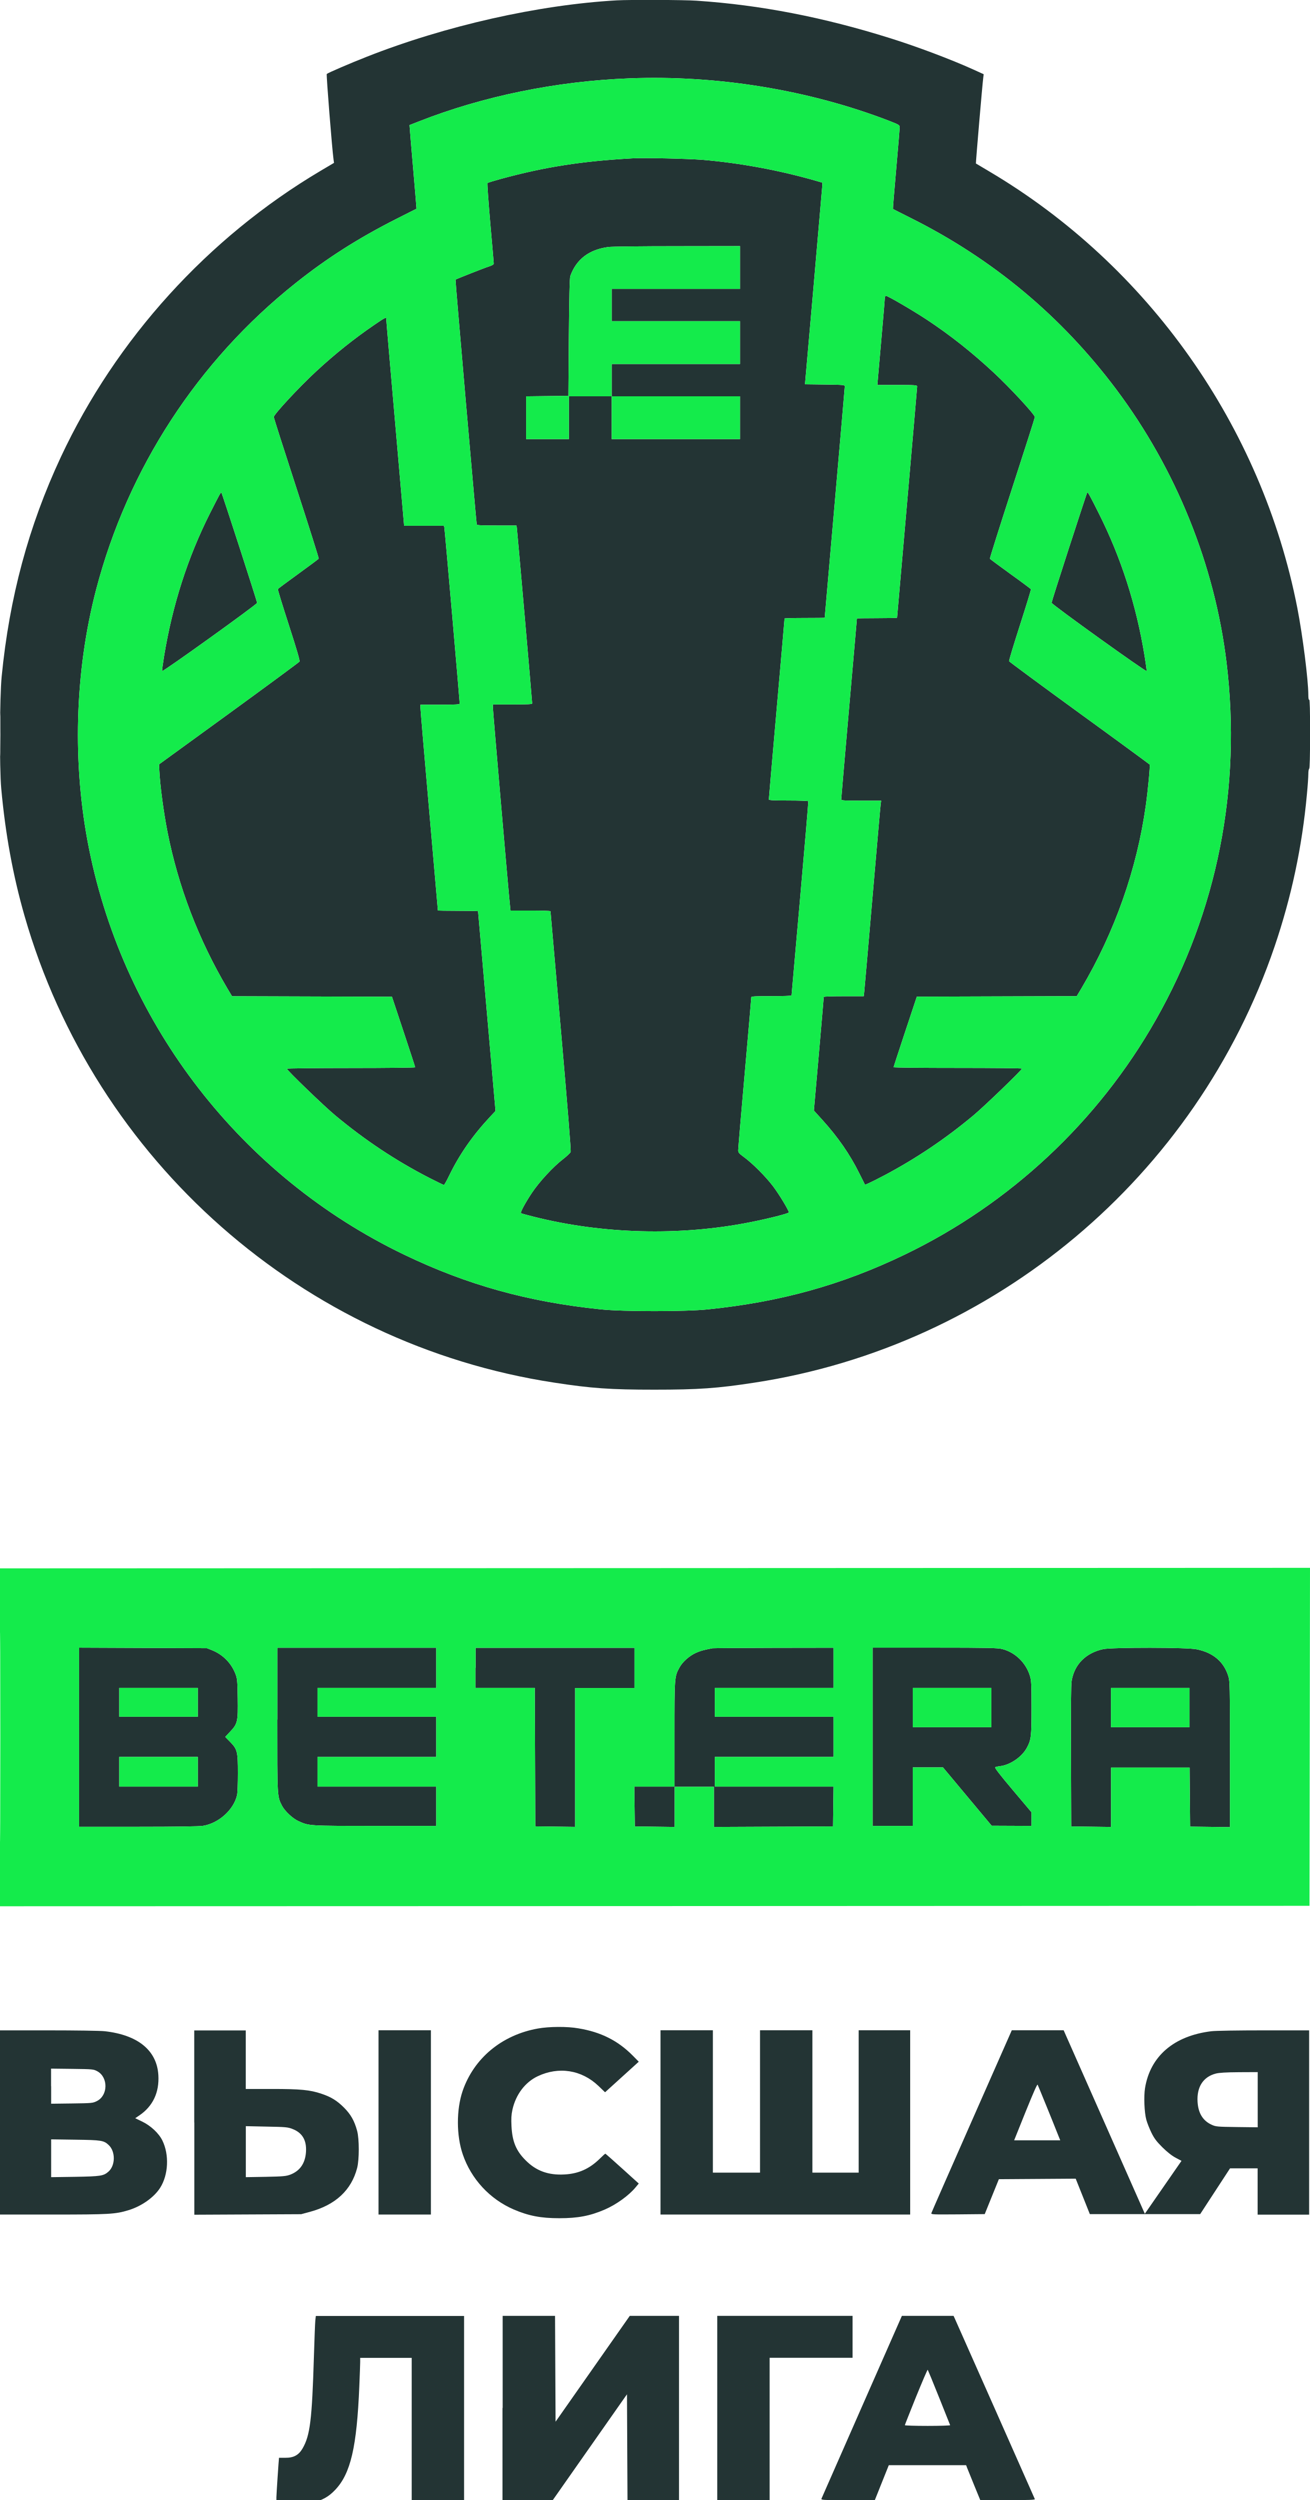
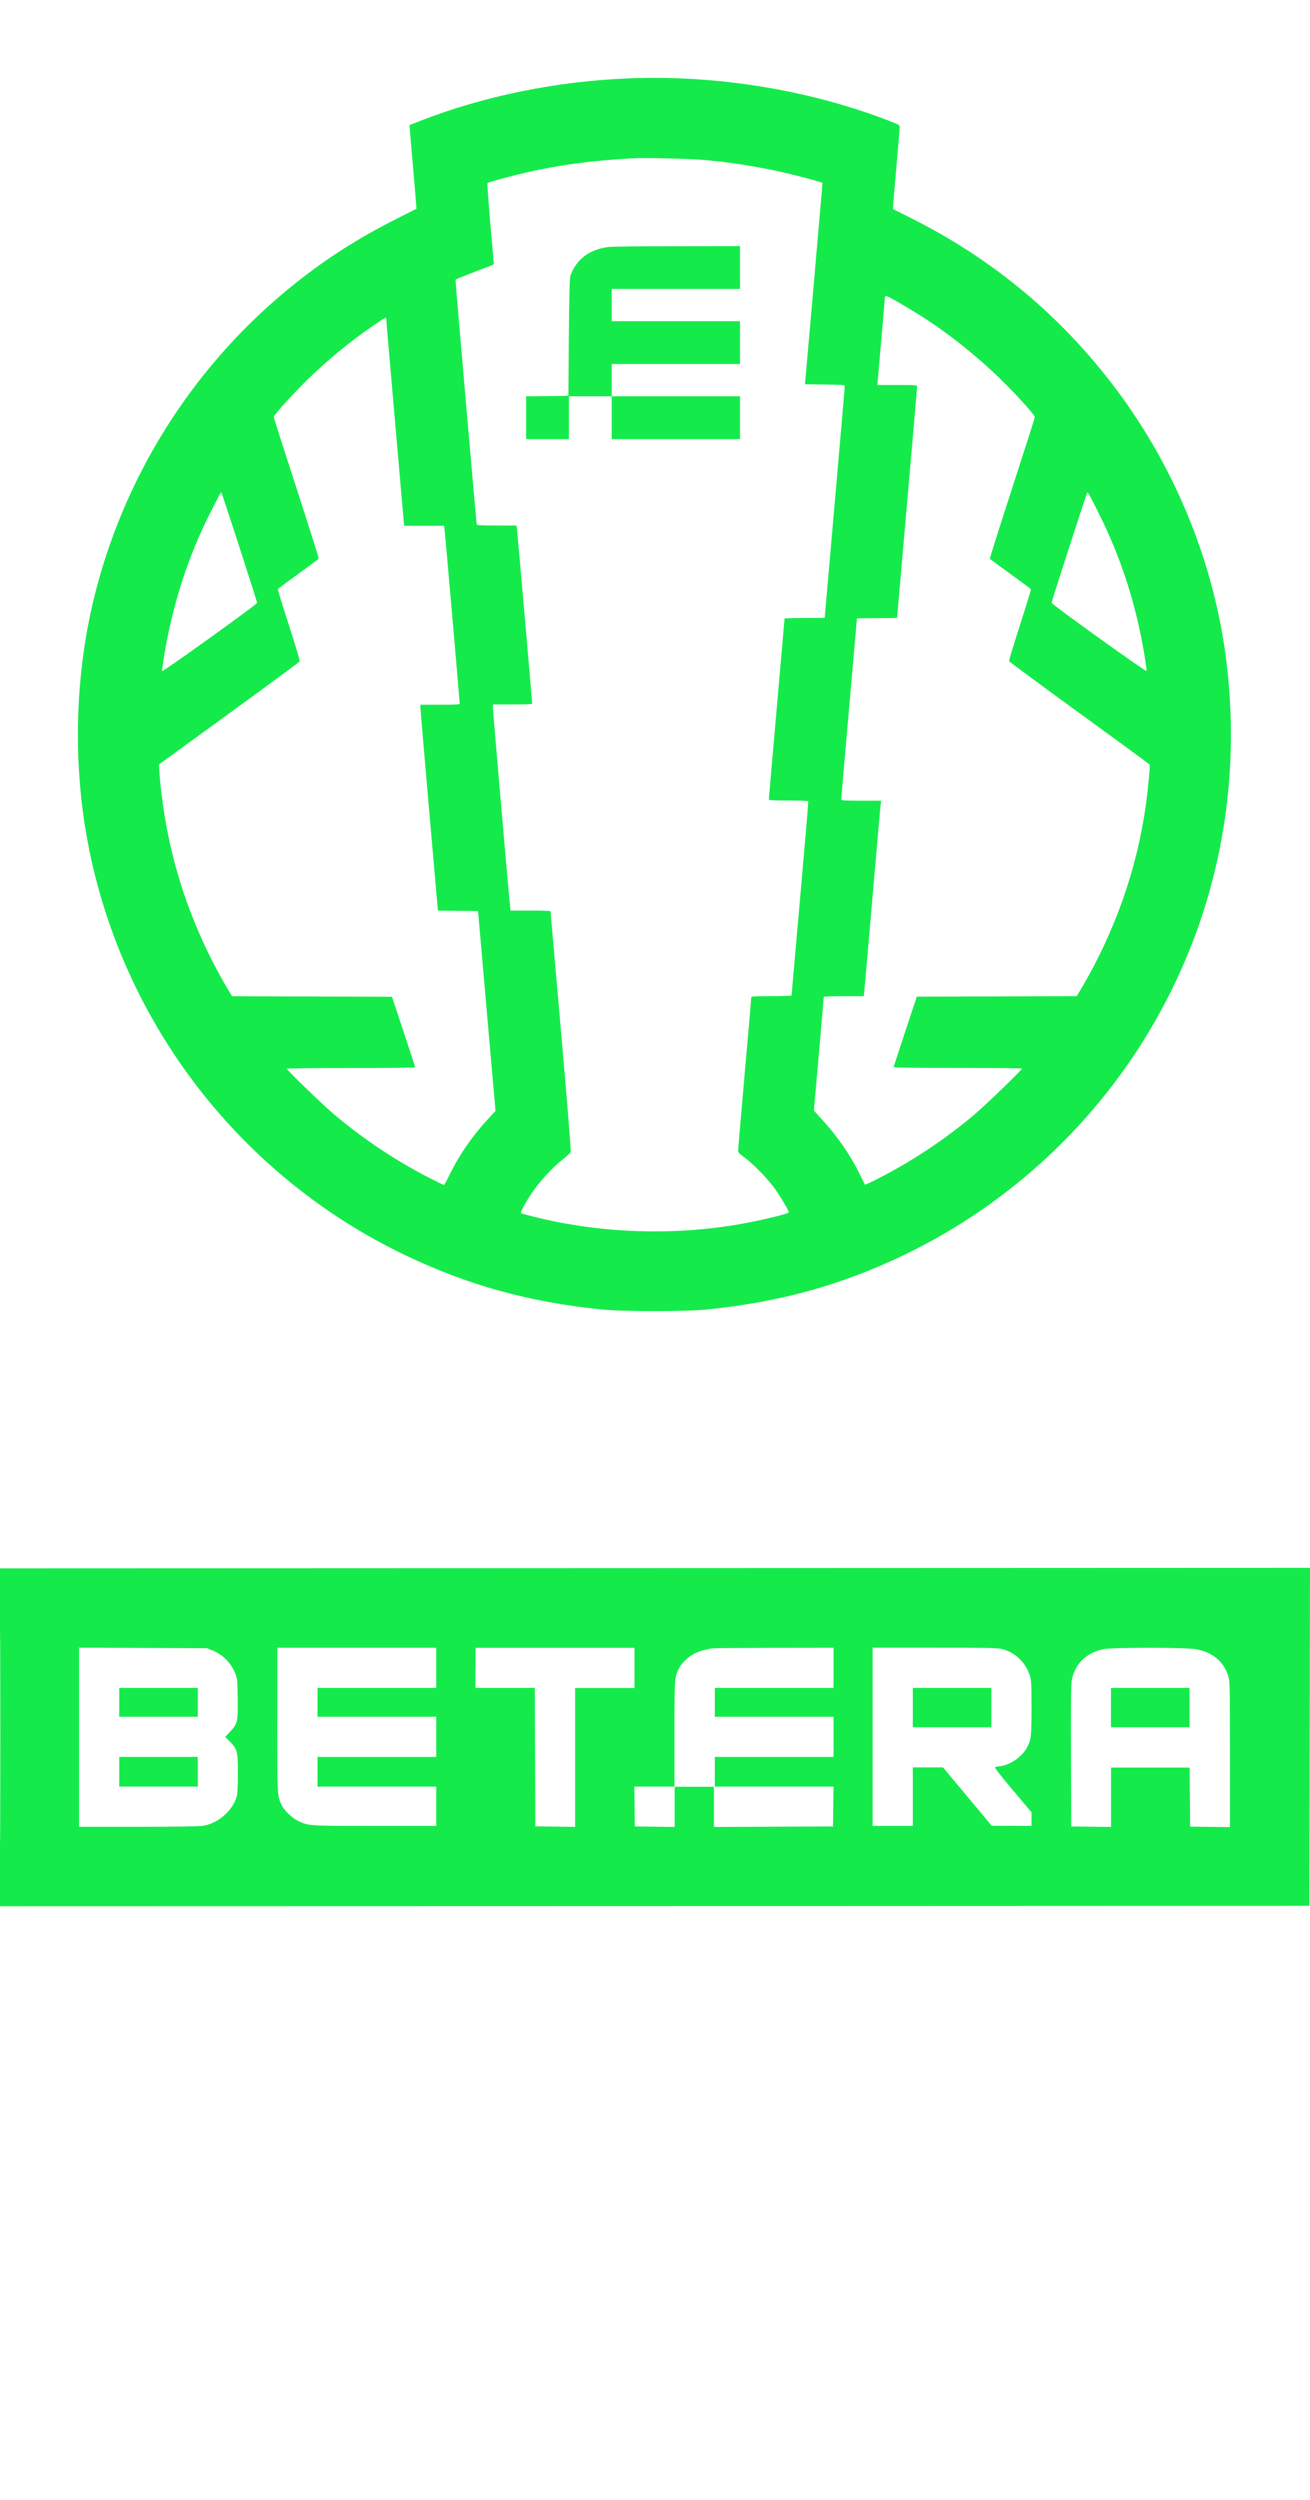
<svg xmlns="http://www.w3.org/2000/svg" version="1.1" id="Слой_1" x="0px" y="0px" viewBox="0 0 1500.6 2862.7" style="enable-background:new 0 0 1500.6 2862.7;" xml:space="preserve">
  <style type="text/css">
	.st0{fill-rule:evenodd;clip-rule:evenodd;fill:#233434;}
	.st1{fill-rule:evenodd;clip-rule:evenodd;fill:#14EB4B;}
</style>
-   <path class="st0" d="M706.6,0.4c-90,5.1-196.4,29.1-286.5,64.6c-19.6,7.7-44.4,18.4-45.8,19.7c-0.7,0.6,6.1,86,7.8,98.2l0.5,3.6  l-15.7,9.3c-128.8,76.4-234,192.4-297.2,327.5c-37,79.2-58.9,160.6-67.8,251.4c-2.3,23.3-2.6,104.8-0.5,128  c4.7,51.9,13.4,99.6,26.7,146c80.6,280.7,318.5,490.4,606.5,534.4c42.9,6.6,64.4,8.1,115,8.1s72.1-1.5,115-8.1  c274.8-42.1,505.5-235.5,595.4-499.2c19.4-57.1,31.6-114.4,37.1-174.8c0.9-9.4,1.6-19.6,1.6-22.7c0-3.1,0.4-5.8,1-6.2  c0.6-0.4,1-14.9,1-40.1c0-26.1-0.3-39.3-1-38.9c-0.6,0.4-1-1.6-1-5.2c0-17.3-6.5-68.4-12.6-99.8c-40.7-208-170.6-392.1-352.9-499.9  c-8.2-4.9-15.1-9-15.3-9.1c-0.3-0.2,7.4-90.7,8.4-98.1l0.5-4.1l-12.3-5.6c-25.2-11.4-64.3-26.1-94.3-35.5  c-76.6-24.1-149-38.2-222.3-43.1C784.1-0.2,720.9-0.4,706.6,0.4 M721.1,89.7c-83.8,3.2-167.8,20.4-241.5,49.4l-10.5,4.1l0.3,4  c0.1,2.2,1.8,22,3.7,44c1.9,22,3.6,41.8,3.7,43.9l0.3,3.9l-23,11.6c-44,22.3-79.5,44.9-115.8,73.8  c-111.8,89-191.9,212.1-228.1,350.3c-24.8,94.8-27.7,200.7-8.1,297.8c40.8,202.2,174.6,374.5,360.6,464  c72.3,34.8,142.5,54.3,225.9,62.8c25.1,2.6,96.9,2.6,122,0c83.4-8.5,153.7-28,225.9-62.8c120.6-58.1,221.3-152.2,287.4-268.6  c70.5-124.1,98.5-265.4,81.1-409.3c-13.5-111.6-57.7-221.2-126.2-312.6c-62.8-83.8-141.5-149.5-235.7-196.5  c-11-5.5-20.1-10.1-20.2-10.3c-0.2-0.2,1.5-20.6,3.7-45.5c2.2-24.9,4-46.4,4-47.9c0-2.6-0.7-3-12.2-7.5  C926.7,103,821.9,85.8,721.1,89.7 M724.6,181.3c-58.1,3.2-100.7,9.9-151,23.6c-8,2.2-14.8,4.3-15.2,4.7c-0.4,0.4,1.1,20.9,3.2,45.7  c2.2,24.7,4,45.7,4,46.5c0,1-1.9,2.2-5.7,3.4c-5.4,1.7-37.3,14.3-38.1,15c-0.4,0.4,23.8,278.5,24.3,280.3c0.3,1,5.8,1.2,22.9,1.2  h22.5l0.5,2.2c0.4,2.1,17.6,198.9,17.6,201.5c0,1-5.2,1.2-22.5,1.2h-22.5v3.6c0,3.3,18.1,213.4,19.6,226.6l0.6,5.8h22.9  c12.6,0,22.9,0.3,22.9,0.8c0,0.4,5.4,62.1,12,137.1c7.5,85.6,11.6,137.1,11.1,138.5c-0.5,1.2-4.3,4.8-8.4,8  c-11.5,8.8-27.6,26.2-36.1,39c-7.6,11.5-13.4,22.2-12.4,23.1c0.3,0.3,6.8,2.1,14.4,4c79.1,20,167.6,22.3,247.9,6.4  c21.4-4.2,44.5-10.1,44.5-11.3c0-2.3-10.8-20.2-18-29.8c-8.4-11.1-23.8-26.6-33.8-33.8c-5.2-3.8-6.2-5-6.2-7.5  c0-1.7,3.3-41.5,7.5-88.5s7.5-86.1,7.5-86.8c0-1,5.3-1.2,23-1.2c12.7,0,23-0.3,23.1-0.8c0-0.4,4.4-50.5,9.8-111.2  c5.4-60.8,9.6-110.8,9.4-111.2c-0.2-0.4-10.5-0.8-22.8-0.8c-16.8,0-22.4-0.3-22.4-1.2c0-0.7,4-47.4,9-103.9c5-56.5,9-103,9-103.3  c0-0.3,10.3-0.6,23-0.6s23-0.1,23-0.3s5.2-59.4,11.5-131.7c6.3-72.3,11.5-132.2,11.5-133.2c0-1.7-1.6-1.8-22.8-2.1l-22.8-0.3  l9.7-110.5c5.3-60.8,9.8-112.7,10-115.4l0.3-4.9l-6.5-1.9c-42.2-12.2-87.3-20.6-131-24.3C786.9,181.7,738.3,180.5,724.6,181.3   M697,282.8c-22.2,2.9-36.8,14-43.7,33.2c-0.8,2.2-1.3,23.6-1.7,70.2l-0.5,67l-24.2,0.3l-24.2,0.3v24.5v24.5h24.5h24.5v-24.5v-24.5  h24.5h24.5v24.5v24.5h73.5h73.5v-24.5v-24.5h-73.5h-73.5v-18.5v-18.5h73.5h73.5v-24.5v-24.5h-73.5h-73.5v-18.5v-18.5h73.5h73.5  v-24.5v-24.5l-72.2,0.1C735.6,281.9,700.3,282.3,697,282.8 M1013.5,342c0,1.8-2,24.7-4.3,51l-4.2,47.8h22.8  c20.7,0,22.8,0.2,22.8,1.7c0,0.9-5.2,60.8-11.5,133c-6.3,72.2-11.5,131.6-11.5,131.8c0,0.3-10.3,0.5-23,0.5s-23,0.2-23,0.3  c0,0.2-4,46.6-9,103.2s-9,103.4-9,104.2c0,1.1,4.5,1.3,22.9,1.3h22.9l-0.5,3.2c-0.3,1.8-4.5,49.8-9.4,106.7  c-4.9,56.9-9.2,105.9-9.5,108.8l-0.6,5.2h-22.9c-12.6,0-22.9,0.3-22.9,0.8s-2.5,29.9-5.6,65.4l-5.7,64.7l9.8,10.8  c17.8,19.7,31.3,39.1,42.2,61l6.6,13.2l4.6-2c2.5-1.1,10.3-5,17.1-8.6c36.3-19.2,70.2-41.9,102.5-68.9  c12.7-10.6,55.5-51.9,55.5-53.5c0-0.5-33.1-0.8-73.5-0.8s-73.5-0.3-73.5-0.8c0-0.4,6-18.8,13.3-40.8l13.3-40l91.6-0.3l91.6-0.3  l5.2-8.7c38.4-64.9,63.7-136.7,73.9-209.6c2.5-17.7,5.1-45.8,4.4-46.9c-0.3-0.4-36.5-27-80.5-58.9c-44-32-80.2-58.7-80.5-59.4  c-0.3-0.7,5.4-19.4,12.5-41.5s12.8-40.6,12.5-41c-0.3-0.4-10.8-8.3-23.5-17.4c-12.6-9.1-23.2-17-23.5-17.4s11.2-36.8,25.5-80.8  c14.3-44,26-80.6,26-81.4c0-2.9-28.6-33.8-47.6-51.4c-24.8-23-48.8-42-75.6-59.8c-15.7-10.4-45.3-27.7-47.5-27.7  C1014.1,338.7,1013.6,339.9,1013.5,342 M429.2,371.7c-23.5,16-45.6,33.7-67.1,53.6c-19.6,18.1-48.4,49.2-48.5,52.2  c0,0.8,11.7,37.4,26,81.4s25.8,80.4,25.5,80.8c-0.3,0.4-10.8,8.3-23.4,17.4c-12.6,9.1-23.2,17-23.4,17.4c-0.3,0.4,5.4,19,12.6,41.2  c8.8,27.2,12.8,40.8,12.2,41.8c-0.5,0.8-36.9,27.6-80.9,59.6l-80,58.1l0.3,6.5c0.8,17.4,4.8,47.4,9.3,70.5  c12.4,63,35.6,123.6,68.8,179.8l5.2,8.7l91.6,0.3l91.6,0.3l13.3,40c7.3,22,13.3,40.3,13.3,40.8c0,0.4-33.1,0.8-73.5,0.8  s-73.5,0.4-73.5,0.8c0,1.7,42.8,43,55.5,53.5c34.1,28.4,69.4,51.8,107.3,71.3c9,4.6,16.7,8.3,17.1,8.3s3.2-4.8,6-10.7  c11.9-24.5,27-46.1,47-67.5l6.1-6.5l-10-114.2c-5.5-62.8-10-114.4-10-114.6c0-0.2-10.3-0.4-23-0.4s-23-0.2-23-0.4  c0-0.2-4.5-51.8-10-114.6s-10-115.8-10-117.6v-3.4h22.5c17.3,0,22.5-0.3,22.5-1.2c0-2.6-17.1-199.4-17.6-201.5l-0.5-2.2h-22.8h-22.8  l-10.3-118.3c-5.7-65-10.3-118.6-10.2-119C442.7,362.8,440.5,364,429.2,371.7 M251.2,567c-1,1.8-5.8,11.1-10.7,20.8  c-25.6,50.9-42.9,105-52.5,163.3c-1.4,8.7-2.5,16.5-2.3,17.3c0.3,1.5,108.7-76.3,108.8-78.1c0.1-1.5-40.4-126.5-41-126.5  C253.3,563.7,252.3,565.2,251.2,567 M1224.8,626.5c-11.2,34.5-20.3,63.2-20.2,63.7c0.1,1.9,108.5,79.7,108.8,78.1  c0.2-0.8-0.9-8.6-2.3-17.3c-9.5-58.3-26.9-112.4-52.5-163.3c-9.5-19-12.3-24.1-13.1-24C1245.3,563.7,1236,592,1224.8,626.5   M0.1,841.2c0,22,0.1,30.9,0.3,19.7c0.2-11.2,0.2-29.2,0-40C0.2,810.1,0.1,819.2,0.1,841.2 M90.6,1989.2v102.5l67.7,0  c42.6,0,70.2-0.4,74.2-1.1c18-2.9,35.1-18.3,39-35c0.6-2.4,1-13.6,1-25c0-25-0.6-27.6-8.9-36.1l-5.6-5.7l5.6-6  c8.6-9.1,9.1-11.5,8.7-38.4c-0.3-20.3-0.6-22.7-2.7-28c-4.9-12.4-14.4-21.9-26.8-26.9l-5.8-2.3l-73.2-0.3l-73.2-0.3V1989.2   M317.6,1969c0,88.9-0.1,87.7,5.4,98.5c3.1,6.1,12.2,14.7,18.9,17.7c12.1,5.5,11.4,5.5,87.5,5.5h70.3v-22.5v-22.5h-68h-68v-17v-17  h68h68v-23v-23h-68h-68v-16.5v-16.5h68h68v-23v-23h-91h-91V1969 M544.6,1909.7v23h34h34l0.3,79.2l0.3,79.3l22.8,0.3l22.8,0.3v-79.5  v-79.5h34h34v-23v-23h-91h-91V1909.7 M816.1,1887.3c-10.8,2.1-13.8,3-19,5.3c-7.5,3.4-15.3,10.3-18.8,16.8  c-5.7,10.4-5.7,11.4-5.7,76.5v59.8h-23h-23l0.3,22.8l0.3,22.8l22.8,0.3l22.8,0.3v-23v-23h22.5h22.5v23v23l68.2-0.3l68.2-0.3  l0.3-22.8l0.3-22.8h-68h-68v-17v-17h68h68v-23v-23h-68h-68v-16.5v-16.5h68h68v-23v-23l-68.2,0.1  C848.8,1886.9,817.2,1887.1,816.1,1887.3 M999.6,1988.7v102h23h23v-33.5v-33.5h17.3h17.3l27.9,33.4l27.9,33.4l22.8,0.1l22.8,0.1  l0-7.8l0-7.8l-21.5-25.5c-14.3-16.9-21.1-25.7-20.2-26.1c0.7-0.4,3.5-1,6.2-1.3c11.3-1.5,24.4-10.5,30-20.7  c5.1-9.4,5.5-12.8,5.5-46.1c0-27.3-0.2-31.3-1.9-36.7c-4.6-14.9-16.8-26.7-31.6-30.5c-5.1-1.3-16-1.6-77.2-1.6h-71.3V1988.7   M1263.7,1888.3c-19.9,4.3-33,17.5-36.1,36.3c-0.8,4.6-1,31.9-0.8,86.7l0.3,80l22.8,0.3l22.8,0.3v-34v-34h45h45l0.3,33.8l0.3,33.8  l22.8,0.3l22.8,0.3v-83.4c0-78.9-0.1-83.8-1.9-89.5c-5.1-16.4-17.1-26.7-35.7-30.6C1361.3,1886.1,1273.3,1886.2,1263.7,1888.3   M136.6,1949.2v16.5h45h45v-16.5v-16.5h-45h-45V1949.2 M1045.6,1955.2v22.5h45h45v-22.5v-22.5h-45h-45V1955.2 M1272.6,1955.2v22.5  h45h45v-22.5v-22.5h-45h-45V1955.2 M136.6,2028.7v17h45h45v-17v-17h-45h-45V2028.7 M616.1,2322.7c-41.3,7.4-73.3,34-86.2,71.6  c-7.2,21.2-7.2,51,0.2,72.5c9.6,28.2,31,51.3,58.4,63.1c17.1,7.3,30.9,10,52.2,10c21.2,0,35.1-2.6,52-9.9  c13.1-5.6,27.8-16.2,35.4-25.5l3.6-4.3l-18.9-17.1c-10.4-9.4-19.1-17.1-19.4-17.1c-0.3,0-3.2,2.6-6.5,5.9  c-11.8,11.5-24.3,17.1-40.4,17.9c-18.5,1-32.4-4.1-44.4-16.2c-11-11-15.3-21.5-16.2-39.2c-0.4-8.5-0.2-12.9,1.1-18.8  c3.8-17.2,14.5-31.4,28.8-38.2c24.2-11.5,50.4-7.4,69.7,11l7.6,7.3l19.3-17.5l19.3-17.5l-6.8-6.9c-17.1-17.3-36.7-27.1-62.3-31.3  C649.9,2320.2,628.8,2320.4,616.1,2322.7 M-0.4,2430.2v105.5l60.8,0c64.7,0,71.7-0.4,86.8-5c15.1-4.6,29.3-14.7,36.3-25.7  c9.4-14.8,10.5-37.8,2.5-54.1c-4-8.2-13.3-16.9-23-21.6l-8.1-3.9l4.7-3.2c15.5-10.5,23-26.3,21.8-46.2  c-1.7-28.2-23.3-45.9-61.3-50.2c-5-0.6-33.8-1-64.8-1l-55.8,0V2430.2 M222.6,2430.3v105.6l61.2-0.3l61.2-0.3l10-2.7  c29.3-7.9,47.5-24.8,54.1-50.2c2.5-9.7,2.5-33.2,0-42.5c-3.1-11.5-7.3-18.9-15-26.6c-8.1-8.1-14.8-12.2-25.8-15.9  c-13.3-4.5-24.3-5.5-57-5.5l-29.8,0v-33.5v-33.5h-29.5h-29.5V2430.3 M433.6,2430.2v105.5h30h30v-105.5v-105.5h-30h-30V2430.2   M756.6,2430.2v105.5h143h143v-105.5v-105.5h-29.5h-29.5v81.5v81.5h-26.5h-26.5v-81.5v-81.5h-30h-30v81.5v81.5h-27h-27v-81.5v-81.5  h-30h-30V2430.2 M1113.2,2428.5c-25.2,57.1-46,104.5-46.3,105.5c-0.5,1.7,1.3,1.7,30.3,1.5l30.8-0.3l8.1-20l8.1-20l44-0.3l44-0.3  l8.1,20.3l8.1,20.3h63.2h63.2l17.1-26.2l17.1-26.2l15.8,0l15.8,0v26.5v26.5h29.5h29.5v-105.5v-105.5h-51.8c-29.4,0-55.4,0.4-60.2,1  c-42.9,5.2-70.1,28.6-76,65.2c-1.5,9.5-0.8,27.8,1.5,36.2c0.9,3.3,3.4,9.8,5.7,14.5c3.4,6.9,5.8,10.1,12.7,17  c5.6,5.5,10.9,9.7,15.3,12l6.6,3.5l-21,30.3l-21,30.3l-1.7-3.8c-0.9-2.1-21.9-49.4-46.5-105.1l-44.8-101.2h-29.7H1159L1113.2,2428.5   M58.6,2388.7v20.1l23.8-0.3c23.2-0.3,23.9-0.4,28.7-2.8c12.7-6.5,13-27,0.5-34c-4.4-2.4-5-2.5-28.8-2.8l-24.3-0.3V2388.7   M1392.6,2374.3c-14.4,3.8-21.8,15.3-20.8,32.3c0.8,13.1,6.1,21.7,16.2,26.3c4.8,2.2,6.5,2.3,28.9,2.6l23.8,0.3v-31.6v-31.6  l-21.2,0.1C1404.1,2372.8,1396.5,2373.3,1392.6,2374.3 M1174.8,2418.1l-13.1,32.6h26.4h26.4l-2.1-5.2c-5.9-15-23.1-57.2-23.8-58.5  C1188.2,2386,1183.9,2395.6,1174.8,2418.1 M281.6,2463.7v29.2l22.8-0.4c20.4-0.4,23.3-0.7,28.4-2.6c10.9-4.3,16.8-12.9,17.7-25.8  c0.9-13.5-4.2-22.1-15.5-26.4c-5.3-2.1-7.9-2.3-29.6-2.7l-23.8-0.5V2463.7 M58.6,2471.2v21.7l27.3-0.4c29.5-0.5,32.7-1,38.3-5.9  c8.1-7.1,8.2-23.1,0.3-30.5c-5.6-5.3-8.3-5.7-38.1-6.1l-27.8-0.4V2471.2 M361.2,2657c-0.3,2.9-1,21.2-1.6,40.8  c-2.2,73.3-4.4,90.8-13,105.7c-4.4,7.6-10.2,10.8-19.7,10.7c-4,0-7.3,0-7.3,0c-0.3,1.8-3,42.3-3,45.2l0,4.1l6.8,1.3  c11.6,2.2,25.9,2.5,34.2,0.7c11.3-2.4,18.7-6.5,26.4-14.6c17.7-18.7,24.7-48.8,27.6-118.5c0.5-12.6,1-25.1,1-27.8l0-4.8h29.5h29.5  v81.5v81.5h30h30v-105.5v-105.5h-84.9h-84.9L361.2,2657 M575.6,2757.2v105.5l28.8,0l28.8,0l42.5-60.6l42.5-60.6l0.3,60.6l0.3,60.6  h29.5h29.5v-105.5v-105.5l-28.2,0l-28.2,0l-42.5,60.6l-42.5,60.6l-0.3-60.6l-0.3-60.6h-30h-30V2757.2 M821.6,2757.2v105.5h30h30  v-81.5v-81.5h47.5h47.5v-24v-24h-77.5h-77.5V2757.2 M987.4,2755.5c-25.1,57.1-46,104.5-46.4,105.5c-0.6,1.6,1.2,1.7,30.2,1.7l30.9,0  l8-20l8-20l44.3,0l44.3,0l1,2.7c0.6,1.5,4.2,10.5,8.1,20l7.1,17.3h31.5c24.8,0,31.4-0.3,31-1.2c-0.7-1.7-90.2-203.6-91.8-207  l-1.3-2.8l-29.6,0l-29.6,0L987.4,2755.5 M1049.3,2744.5c-7,17.4-12.8,32-12.8,32.4c0,0.4,11.8,0.8,26.1,0.8s25.9-0.4,25.8-0.8  c-0.2-0.4-5.9-14.7-12.7-31.8c-6.8-17-12.7-31.3-13-31.7C1062.4,2713.1,1056.4,2727.1,1049.3,2744.5" />
  <path class="st1" d="M721.1,89.7c-83.8,3.2-167.8,20.4-241.5,49.4l-10.5,4.1l0.3,4c0.1,2.2,1.8,22,3.7,44c1.9,22,3.6,41.8,3.7,43.9  l0.3,3.9l-23,11.6c-44,22.3-79.5,44.9-115.8,73.8c-111.8,89-191.9,212.1-228.1,350.3c-24.8,94.8-27.7,200.7-8.1,297.8  c40.8,202.2,174.6,374.5,360.6,464c72.3,34.8,142.5,54.3,225.9,62.8c25.1,2.6,96.9,2.6,122,0c83.4-8.5,153.7-28,225.9-62.8  c120.6-58.1,221.3-152.2,287.4-268.6c70.5-124.1,98.5-265.4,81.1-409.3c-13.5-111.6-57.7-221.2-126.2-312.6  c-62.8-83.8-141.5-149.5-235.7-196.5c-11-5.5-20.1-10.1-20.2-10.3c-0.2-0.2,1.5-20.6,3.7-45.5c2.2-24.9,4-46.4,4-47.9  c0-2.6-0.7-3-12.2-7.5C926.7,103,821.9,85.8,721.1,89.7 M724.6,181.3c-58.1,3.2-100.7,9.9-151,23.6c-8,2.2-14.8,4.3-15.2,4.7  c-0.4,0.4,1.1,20.9,3.2,45.7c2.2,24.7,4,45.7,4,46.5c0,1-1.9,2.2-5.7,3.4c-5.4,1.7-37.3,14.3-38.1,15  c-0.4,0.4,23.8,278.5,24.3,280.3c0.3,1,5.8,1.2,22.9,1.2h22.5l0.5,2.2c0.4,2.1,17.6,198.9,17.6,201.5c0,1-5.2,1.2-22.5,1.2h-22.5  v3.6c0,3.3,18.1,213.4,19.6,226.6l0.6,5.8h22.9c12.6,0,22.9,0.3,22.9,0.8c0,0.4,5.4,62.1,12,137.1c7.5,85.6,11.6,137.1,11.1,138.5  c-0.5,1.2-4.3,4.8-8.4,8c-11.5,8.8-27.6,26.2-36.1,39c-7.6,11.5-13.4,22.2-12.4,23.1c0.3,0.3,6.8,2.1,14.4,4  c79.1,20,167.6,22.3,247.9,6.4c21.4-4.2,44.5-10.1,44.5-11.3c0-2.3-10.8-20.2-18-29.8c-8.4-11.1-23.8-26.6-33.8-33.8  c-5.2-3.8-6.2-5-6.2-7.5c0-1.7,3.3-41.5,7.5-88.5s7.5-86.1,7.5-86.8c0-1,5.3-1.2,23-1.2c12.7,0,23-0.3,23.1-0.8  c0-0.4,4.4-50.5,9.8-111.2c5.4-60.8,9.6-110.8,9.4-111.2c-0.2-0.4-10.5-0.8-22.8-0.8c-16.8,0-22.4-0.3-22.4-1.2  c0-0.7,4-47.4,9-103.9c5-56.5,9-103,9-103.3c0-0.3,10.3-0.6,23-0.6s23-0.1,23-0.3s5.2-59.4,11.5-131.7  c6.3-72.3,11.5-132.2,11.5-133.2c0-1.7-1.6-1.8-22.8-2.1l-22.8-0.3l9.7-110.5c5.3-60.8,9.8-112.7,10-115.4l0.3-4.9l-6.5-1.9  c-42.2-12.2-87.3-20.6-131-24.3C786.9,181.7,738.3,180.5,724.6,181.3 M697,282.8c-22.2,2.9-36.8,14-43.7,33.2  c-0.8,2.2-1.3,23.6-1.7,70.2l-0.5,67l-24.2,0.3l-24.2,0.3v24.5v24.5h24.5h24.5v-24.5v-24.5h24.5h24.5v24.5v24.5h73.5h73.5v-24.5  v-24.5h-73.5h-73.5v-18.5v-18.5h73.5h73.5v-24.5v-24.5h-73.5h-73.5v-18.5v-18.5h73.5h73.5v-24.5v-24.5l-72.2,0.1  C735.6,281.9,700.3,282.3,697,282.8 M1013.5,342c0,1.8-2,24.7-4.3,51l-4.2,47.8h22.8c20.7,0,22.8,0.2,22.8,1.7  c0,0.9-5.2,60.8-11.5,133c-6.3,72.2-11.5,131.6-11.5,131.8c0,0.3-10.3,0.5-23,0.5s-23,0.2-23,0.3c0,0.2-4,46.6-9,103.2  s-9,103.4-9,104.2c0,1.1,4.5,1.3,22.9,1.3h22.9l-0.5,3.2c-0.3,1.8-4.5,49.8-9.4,106.7c-4.9,56.9-9.2,105.9-9.5,108.8l-0.6,5.2h-22.9  c-12.6,0-22.9,0.3-22.9,0.8s-2.5,29.9-5.6,65.4l-5.7,64.7l9.8,10.8c17.8,19.7,31.3,39.1,42.2,61l6.6,13.2l4.6-2  c2.5-1.1,10.3-5,17.1-8.6c36.3-19.2,70.2-41.9,102.5-68.9c12.7-10.6,55.5-51.9,55.5-53.5c0-0.5-33.1-0.8-73.5-0.8  s-73.5-0.3-73.5-0.8c0-0.4,6-18.8,13.3-40.8l13.3-40l91.6-0.3l91.6-0.3l5.2-8.7c38.4-64.9,63.7-136.7,73.9-209.6  c2.5-17.7,5.1-45.8,4.4-46.9c-0.3-0.4-36.5-27-80.5-58.9c-44-32-80.2-58.7-80.5-59.4c-0.3-0.7,5.4-19.4,12.5-41.5s12.8-40.6,12.5-41  c-0.3-0.4-10.8-8.3-23.5-17.4c-12.6-9.1-23.2-17-23.5-17.4s11.2-36.8,25.5-80.8c14.3-44,26-80.6,26-81.4c0-2.9-28.6-33.8-47.6-51.4  c-24.8-23-48.8-42-75.6-59.8c-15.7-10.4-45.3-27.7-47.5-27.7C1014.1,338.7,1013.6,339.9,1013.5,342 M429.2,371.7  c-23.5,16-45.6,33.7-67.1,53.6c-19.6,18.1-48.4,49.2-48.5,52.2c0,0.8,11.7,37.4,26,81.4s25.8,80.4,25.5,80.8  c-0.3,0.4-10.8,8.3-23.4,17.4c-12.6,9.1-23.2,17-23.4,17.4c-0.3,0.4,5.4,19,12.6,41.2c8.8,27.2,12.8,40.8,12.2,41.8  c-0.5,0.8-36.9,27.6-80.9,59.6l-80,58.1l0.3,6.5c0.8,17.4,4.8,47.4,9.3,70.5c12.4,63,35.6,123.6,68.8,179.8l5.2,8.7l91.6,0.3  l91.6,0.3l13.3,40c7.3,22,13.3,40.3,13.3,40.8c0,0.4-33.1,0.8-73.5,0.8s-73.5,0.4-73.5,0.8c0,1.7,42.8,43,55.5,53.5  c34.1,28.4,69.4,51.8,107.3,71.3c9,4.6,16.7,8.3,17.1,8.3s3.2-4.8,6-10.7c11.9-24.5,27-46.1,47-67.5l6.1-6.5l-10-114.2  c-5.5-62.8-10-114.4-10-114.6c0-0.2-10.3-0.4-23-0.4s-23-0.2-23-0.4c0-0.2-4.5-51.8-10-114.6s-10-115.8-10-117.6v-3.4h22.5  c17.3,0,22.5-0.3,22.5-1.2c0-2.6-17.1-199.4-17.6-201.5l-0.5-2.2h-22.8h-22.8l-10.3-118.3c-5.7-65-10.3-118.6-10.2-119  C442.7,362.8,440.5,364,429.2,371.7 M251.2,567c-1,1.8-5.8,11.1-10.7,20.8c-25.6,50.9-42.9,105-52.5,163.3  c-1.4,8.7-2.5,16.5-2.3,17.3c0.3,1.5,108.7-76.3,108.8-78.1c0.1-1.5-40.4-126.5-41-126.5C253.3,563.7,252.3,565.2,251.2,567   M1224.8,626.5c-11.2,34.5-20.3,63.2-20.2,63.7c0.1,1.9,108.5,79.7,108.8,78.1c0.2-0.8-0.9-8.6-2.3-17.3  c-9.5-58.3-26.9-112.4-52.5-163.3c-9.5-19-12.3-24.1-13.1-24C1245.3,563.7,1236,592,1224.8,626.5 M-0.4,1989.2v193.5l750.2-0.2  l750.2-0.3l0.3-193.5l0.3-193.5l-750.5,0.3l-750.5,0.3V1989.2 M0.1,1989.2c0,106.7,0.1,150.2,0.3,96.7c0.1-53.5,0.1-140.8,0-194  C0.2,1838.7,0.1,1882.5,0.1,1989.2 M90.6,1989.2v102.5l67.7,0c42.6,0,70.2-0.4,74.2-1.1c18-2.9,35.1-18.3,39-35c0.6-2.4,1-13.6,1-25  c0-25-0.6-27.6-8.9-36.1l-5.6-5.7l5.6-6c8.6-9.1,9.1-11.5,8.7-38.4c-0.3-20.3-0.6-22.7-2.7-28c-4.9-12.4-14.4-21.9-26.8-26.9  l-5.8-2.3l-73.2-0.3l-73.2-0.3V1989.2 M317.6,1969c0,88.9-0.1,87.7,5.4,98.5c3.1,6.1,12.2,14.7,18.9,17.7  c12.1,5.5,11.4,5.5,87.5,5.5h70.3v-22.5v-22.5h-68h-68v-17v-17h68h68v-23v-23h-68h-68v-16.5v-16.5h68h68v-23v-23h-91h-91V1969   M544.6,1909.7v23h34h34l0.3,79.2l0.3,79.3l22.8,0.3l22.8,0.3v-79.5v-79.5h34h34v-23v-23h-91h-91V1909.7 M816.1,1887.3  c-10.8,2.1-13.8,3-19,5.3c-7.5,3.4-15.3,10.3-18.8,16.8c-5.7,10.4-5.7,11.4-5.7,76.5v59.8h-23h-23l0.3,22.8l0.3,22.8l22.8,0.3  l22.8,0.3v-23v-23h22.5h22.5v23v23l68.2-0.3l68.2-0.3l0.3-22.8l0.3-22.8h-68h-68v-17v-17h68h68v-23v-23h-68h-68v-16.5v-16.5h68h68  v-23v-23l-68.2,0.1C848.8,1886.9,817.2,1887.1,816.1,1887.3 M999.6,1988.7v102h23h23v-33.5v-33.5h17.3h17.3l27.9,33.4l27.9,33.4  l22.8,0.1l22.8,0.1l0-7.8l0-7.8l-21.5-25.5c-14.3-16.9-21.1-25.7-20.2-26.1c0.7-0.4,3.5-1,6.2-1.3c11.3-1.5,24.4-10.5,30-20.7  c5.1-9.4,5.5-12.8,5.5-46.1c0-27.3-0.2-31.3-1.9-36.7c-4.6-14.9-16.8-26.7-31.6-30.5c-5.1-1.3-16-1.6-77.2-1.6h-71.3V1988.7   M1263.7,1888.3c-19.9,4.3-33,17.5-36.1,36.3c-0.8,4.6-1,31.9-0.8,86.7l0.3,80l22.8,0.3l22.8,0.3v-34v-34h45h45l0.3,33.8l0.3,33.8  l22.8,0.3l22.8,0.3v-83.4c0-78.9-0.1-83.8-1.9-89.5c-5.1-16.4-17.1-26.7-35.7-30.6C1361.3,1886.1,1273.3,1886.2,1263.7,1888.3   M136.6,1949.2v16.5h45h45v-16.5v-16.5h-45h-45V1949.2 M1045.6,1955.2v22.5h45h45v-22.5v-22.5h-45h-45V1955.2 M1272.6,1955.2v22.5  h45h45v-22.5v-22.5h-45h-45V1955.2 M136.6,2028.7v17h45h45v-17v-17h-45h-45V2028.7" />
</svg>